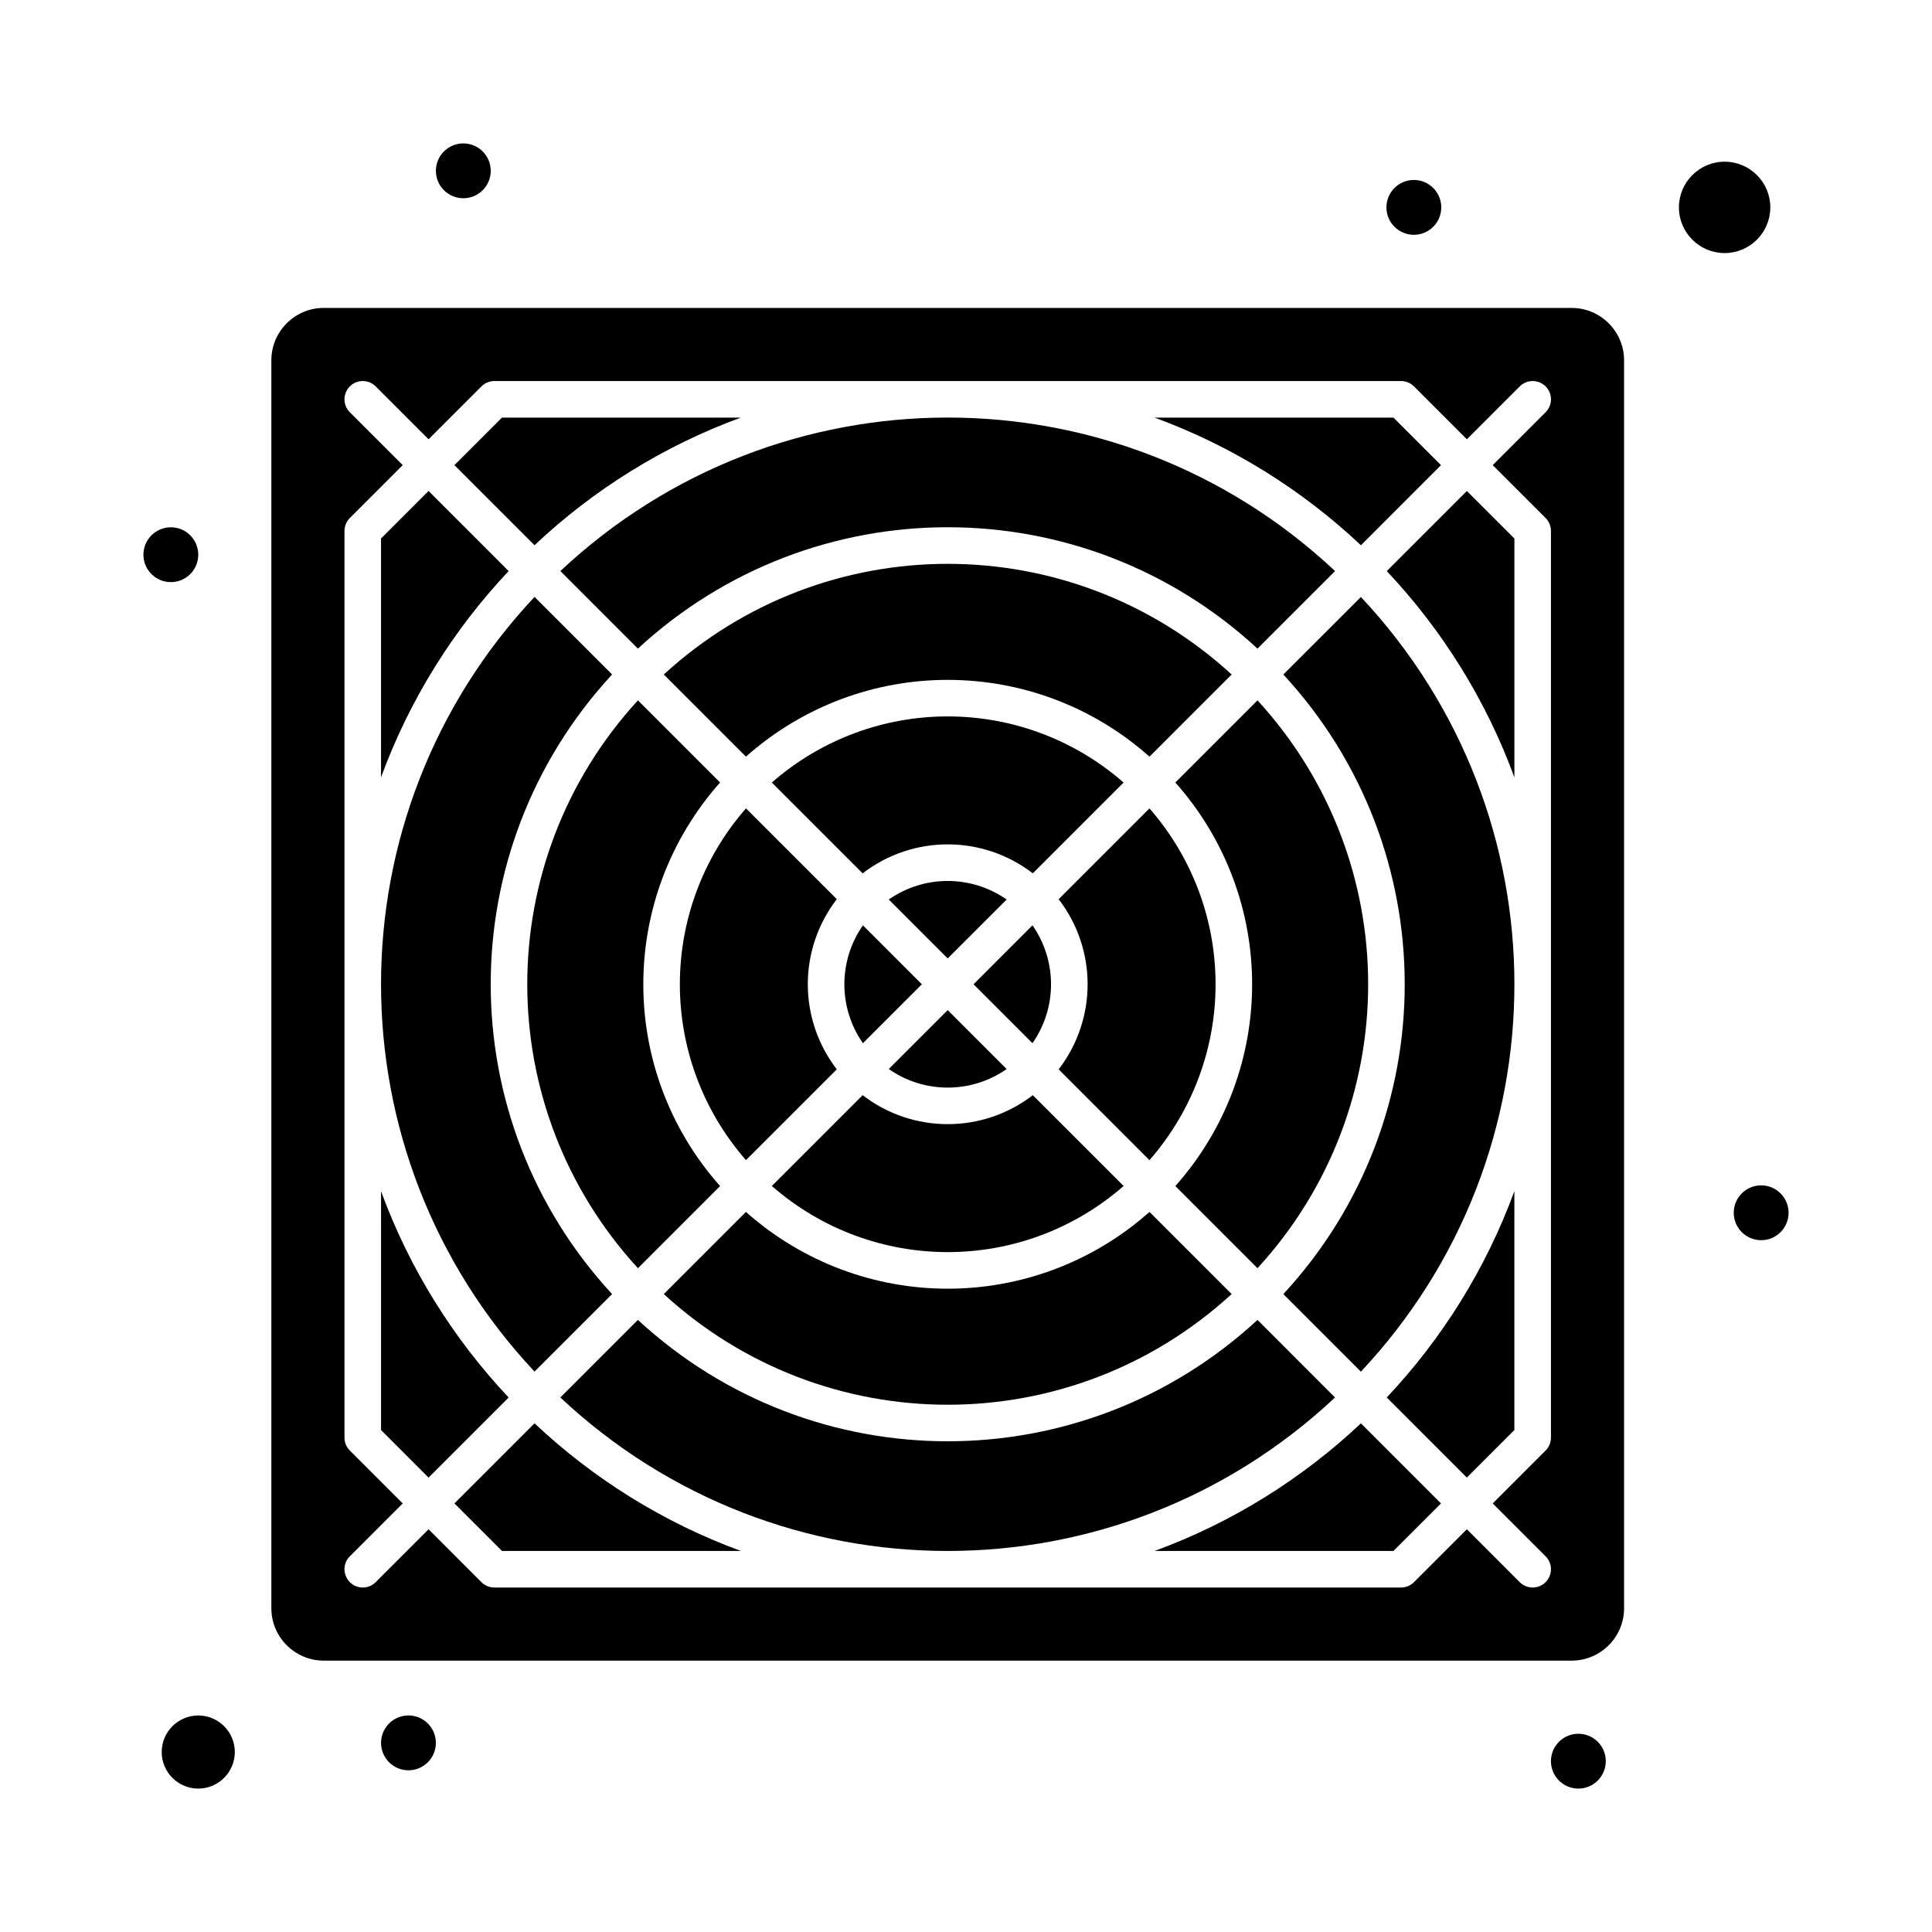
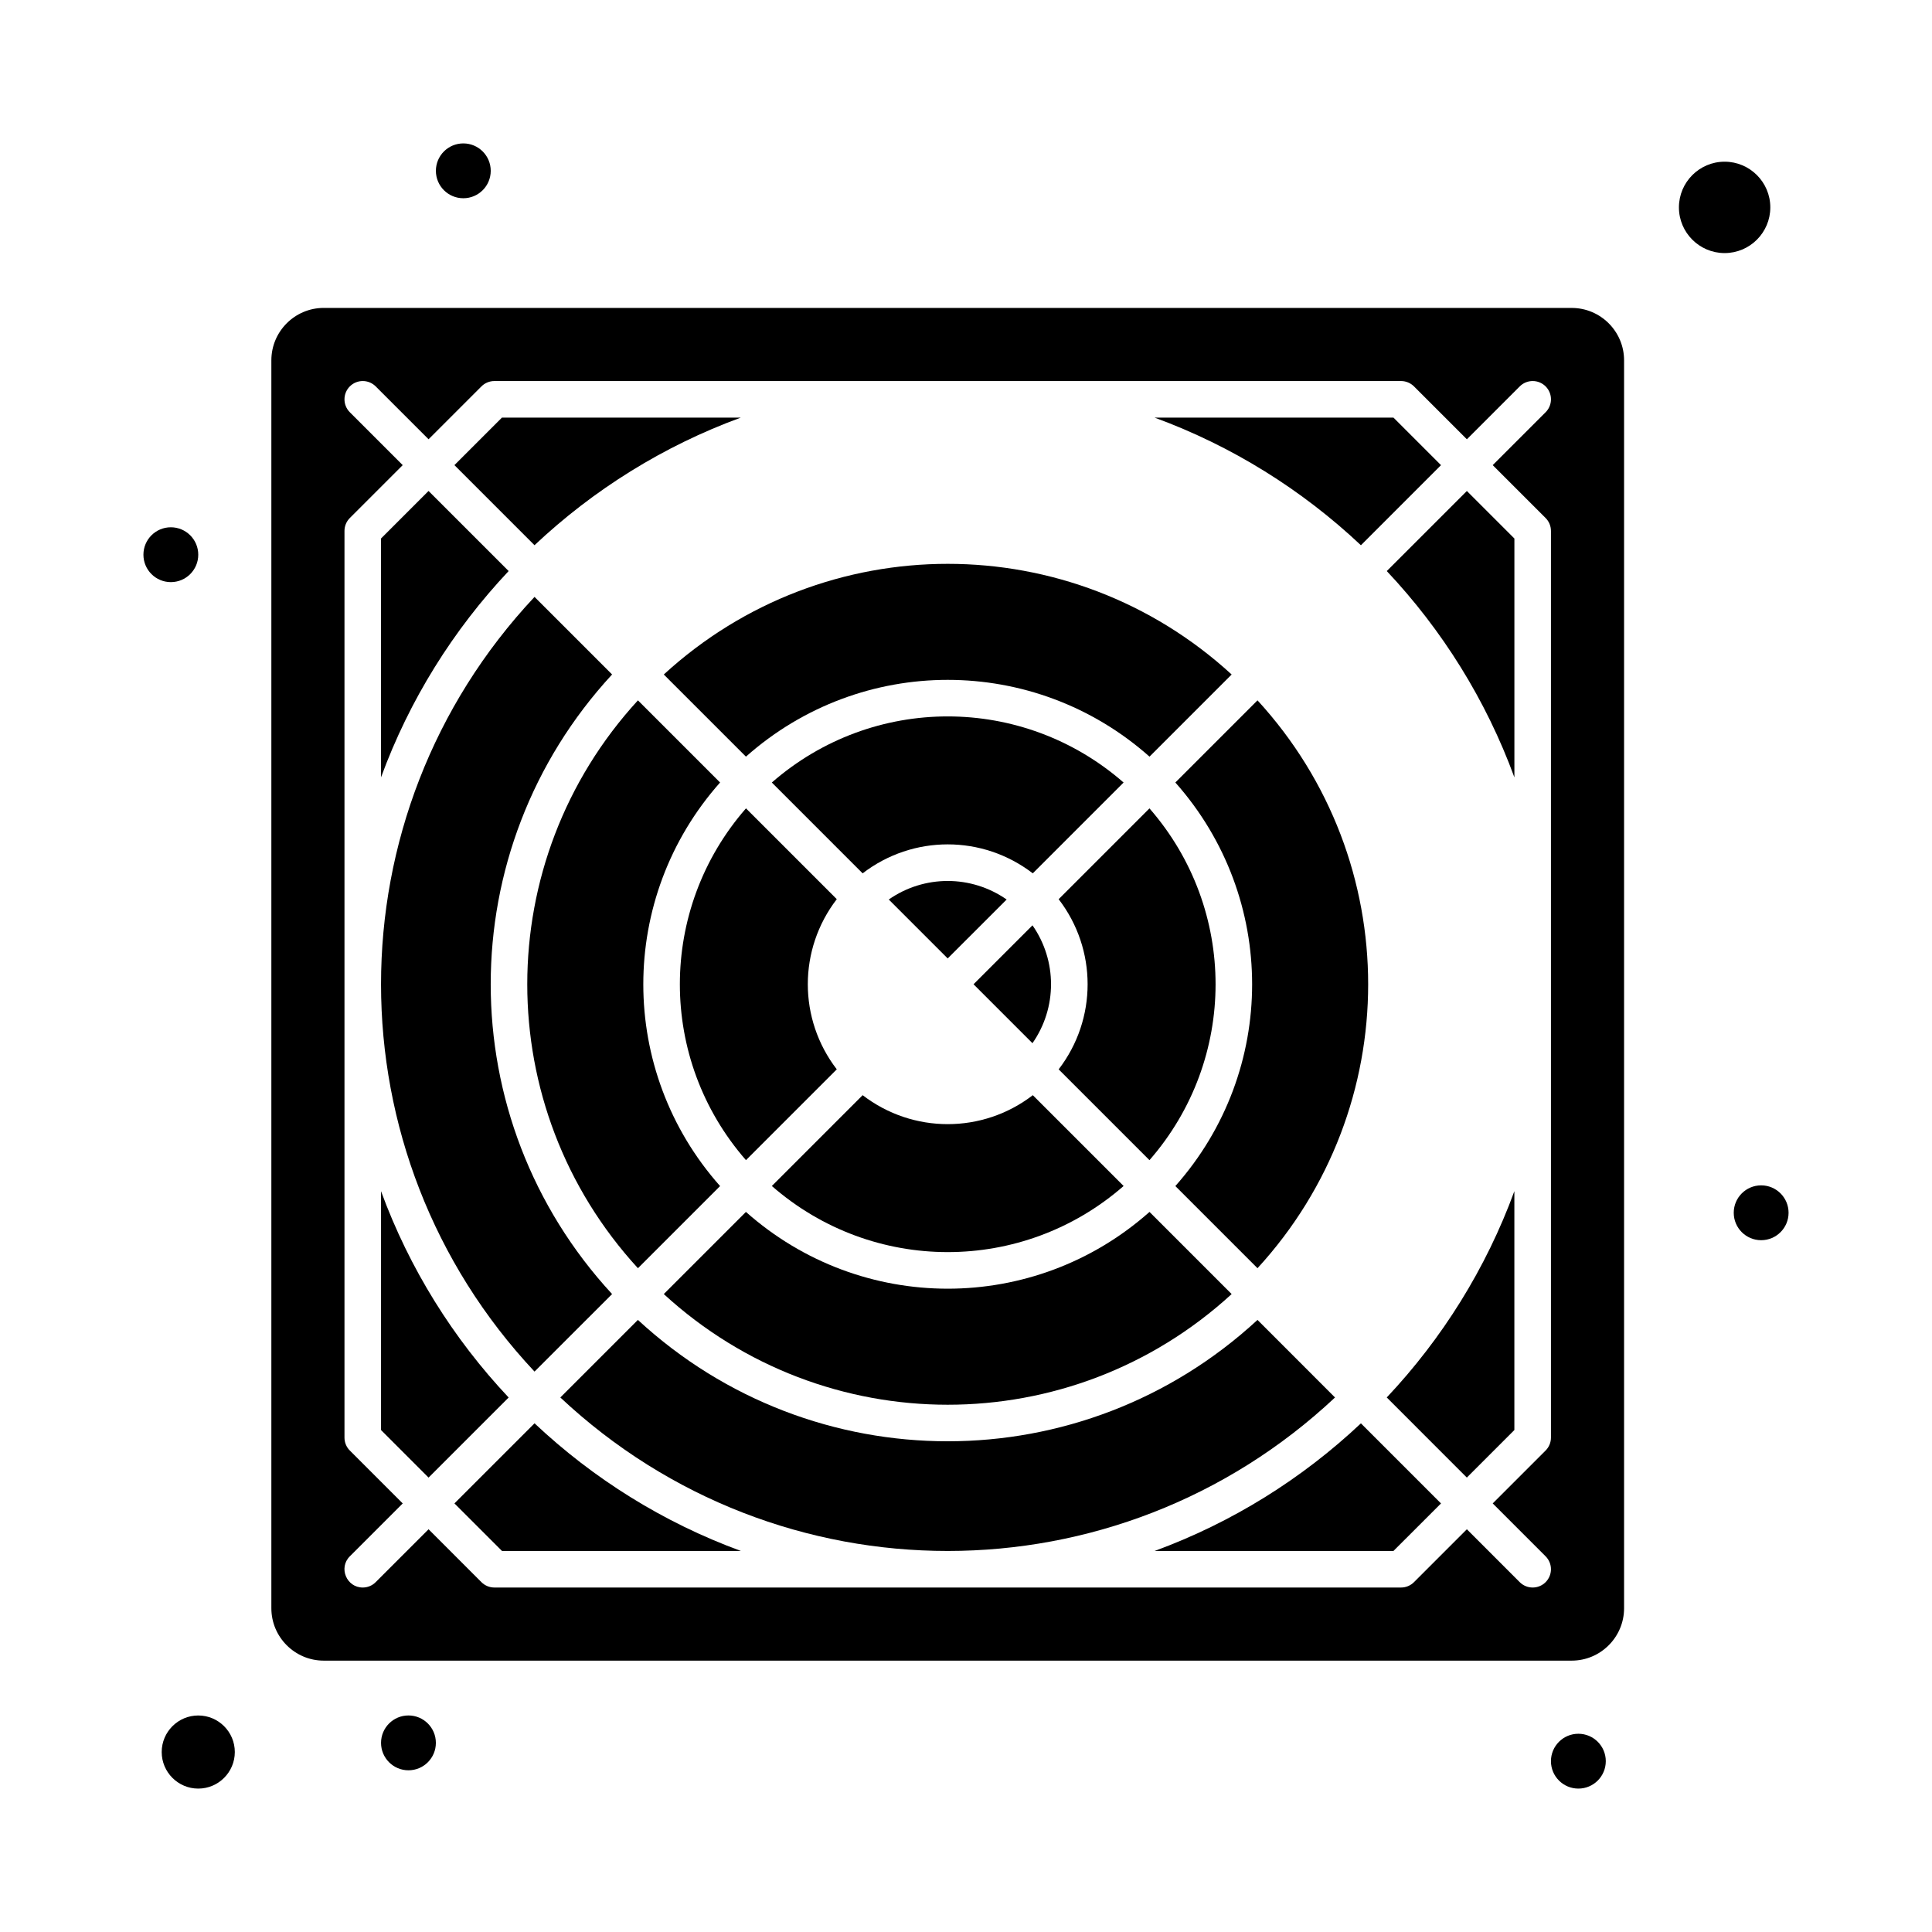
<svg xmlns="http://www.w3.org/2000/svg" fill="#000000" width="800px" height="800px" version="1.1" viewBox="144 144 512 512">
  <g>
    <path d="m348.54 351.38 24.066 24.066c13.301-10.227 31.766-10.246 45.094 0l24.066-24.066c-26.742-23.348-66.453-23.379-93.227 0z" />
    <path d="m441.77 458.3-24.066-24.066c-13.301 10.227-31.766 10.242-45.094 0l-24.066 24.066c26.742 23.348 66.453 23.375 93.227 0z" />
    <path d="m341.69 451.45 24.066-24.066c-10.227-13.301-10.246-31.766 0-45.094l-24.066-24.066c-23.344 26.746-23.375 66.453 0 93.227z" />
    <path d="m470.4 486.94-21.77-21.77c-30.57 27.133-76.387 27.125-106.95 0l-21.77 21.77c42.605 39.086 107.84 39.125 150.49 0z" />
    <path d="m477.25 329.6-21.77 21.77c27.129 30.57 27.129 76.383 0 106.95l21.77 21.77c39.082-42.605 39.125-107.84 0-150.49z" />
    <path d="m313.06 480.09 21.77-21.77c-27.133-30.57-27.125-76.383 0-106.95l-21.77-21.77c-39.086 42.602-39.125 107.84 0 150.49z" />
    <path d="m319.91 322.75 21.77 21.77c30.57-27.133 76.387-27.125 106.95 0l21.77-21.77c-42.605-39.082-107.84-39.121-150.49 0z" />
    <path d="m448.62 358.23-24.066 24.066c10.227 13.301 10.242 31.766 0 45.094l24.066 24.066c23.344-26.742 23.375-66.449 0-93.227z" />
-     <path d="m313.05 315.89c46.43-42.883 117.76-42.891 164.2 0l20.555-20.555c-57.871-54.281-147.53-54.191-205.3 0z" />
    <path d="m525.88 267.27-12.594-12.594h-63.301c20.512 7.512 39.062 19.121 54.672 33.82z" />
    <path d="m340.32 254.67h-63.301l-12.594 12.594 21.223 21.223c15.605-14.695 34.156-26.305 54.672-33.816z" />
-     <path d="m410.77 427.31-15.621-15.621-15.617 15.617c9.398 6.559 21.848 6.555 31.238 0.004z" />
    <path d="m417.62 389.22-15.621 15.621 15.617 15.617c6.555-9.398 6.551-21.844 0.004-31.238z" />
    <path d="m196.54 598.62c-5.344 0-9.688 4.348-9.688 9.688 0 5.344 4.348 9.688 9.688 9.688 5.344 0 9.688-4.348 9.688-9.688 0.004-5.344-4.344-9.688-9.688-9.688z" />
    <path d="m410.77 382.38c-9.398-6.555-21.848-6.551-31.238 0l15.617 15.617z" />
-     <path d="m372.68 420.46 15.621-15.617-15.617-15.617c-6.555 9.395-6.555 21.844-0.004 31.234z" />
    <path d="m560.51 225.6h-330.71c-7.656 0-13.887 6.231-13.887 13.891v330.71c0 7.652 6.231 13.883 13.887 13.883h330.71c7.656 0 13.887-6.231 13.887-13.887v-330.7c0-7.66-6.231-13.891-13.887-13.891zm-6.91 55.676c0.91 0.91 1.418 2.141 1.418 3.426v240.28c0 1.285-0.508 2.516-1.418 3.426l-14.016 14.016 14.016 14.016c1.891 1.891 1.891 4.957 0 6.852-1.891 1.891-4.961 1.891-6.852 0l-14.012-14.02-14.016 14.016c-0.91 0.91-2.141 1.422-3.426 1.422h-240.28c-1.285 0-2.516-0.508-3.426-1.418l-14.016-14.02-14.016 14.016c-0.941 0.949-2.184 1.422-3.422 1.422-4.269 0-6.492-5.203-3.426-8.27l14.016-14.016-14.016-14.016c-0.91-0.906-1.418-2.141-1.418-3.426v-240.28c0-1.285 0.508-2.516 1.418-3.426l14.016-14.012-14.016-14.016c-1.891-1.891-1.891-4.957 0-6.852 1.891-1.891 4.961-1.891 6.852 0l14.012 14.016 14.016-14.016c0.91-0.91 2.141-1.418 3.426-1.418h240.28c1.285 0 2.516 0.512 3.426 1.418l14.016 14.016 14.016-14.016c1.891-1.891 4.961-1.891 6.852 0 1.891 1.891 1.891 4.957 0 6.852l-14.02 14.016z" />
    <path d="m532.73 535.57 12.594-12.598v-63.301c-7.512 20.512-19.121 39.062-33.82 54.672z" />
    <path d="m257.57 274.11-12.594 12.594v63.301c7.512-20.512 19.121-39.062 33.82-54.672z" />
    <path d="m511.51 295.34c14.699 15.609 26.305 34.16 33.82 54.672v-63.301l-12.594-12.594z" />
    <path d="m613.15 198.96c0-6.68-5.434-12.109-12.109-12.109-6.68 0-12.109 5.434-12.109 12.109-0.004 6.676 5.43 12.109 12.109 12.109 6.676 0 12.109-5.434 12.109-12.109z" />
-     <path d="m484.1 322.75c42.883 46.43 42.891 117.76 0 164.2l20.555 20.555c54.281-57.863 54.195-147.53 0-205.3z" />
    <path d="m449.98 555.02h63.301l12.598-12.594-21.223-21.223c-15.613 14.699-34.164 26.305-54.676 33.816z" />
    <path d="m264.43 542.42 12.598 12.594h63.301c-20.512-7.512-39.062-19.121-54.672-33.82z" />
    <path d="m477.25 493.79c-46.43 42.883-117.76 42.891-164.2 0l-20.555 20.555c57.871 54.281 147.53 54.191 205.3 0z" />
    <path d="m244.98 459.68v63.301l12.594 12.598 21.223-21.223c-14.695-15.613-26.305-34.164-33.816-54.676z" />
    <path d="m306.21 486.94c-42.883-46.43-42.891-117.76 0-164.2l-20.555-20.555c-54.27 57.859-54.199 147.52 0 205.3z" />
-     <path d="m525.95 198.96c0 4.012-3.25 7.266-7.266 7.266-4.012 0-7.266-3.254-7.266-7.266 0-4.016 3.254-7.269 7.266-7.269 4.016 0 7.266 3.254 7.266 7.269" />
    <path d="m274.05 189.27c0 4.016-3.254 7.266-7.266 7.266-4.016 0-7.269-3.25-7.269-7.266 0-4.012 3.254-7.266 7.269-7.266 4.012 0 7.266 3.254 7.266 7.266" />
    <path d="m196.54 291c0 4.016-3.25 7.269-7.266 7.269-4.012 0-7.266-3.254-7.266-7.269 0-4.012 3.254-7.266 7.266-7.266 4.016 0 7.266 3.254 7.266 7.266" />
    <path d="m617.99 465.4c0 4.012-3.254 7.266-7.266 7.266-4.012 0-7.266-3.254-7.266-7.266 0-4.016 3.254-7.269 7.266-7.269 4.012 0 7.266 3.254 7.266 7.269" />
    <path d="m569.55 610.73c0 4.012-3.254 7.266-7.266 7.266-4.016 0-7.269-3.254-7.269-7.266 0-4.012 3.254-7.266 7.269-7.266 4.012 0 7.266 3.254 7.266 7.266" />
    <path d="m259.51 605.88c0 4.012-3.25 7.266-7.266 7.266-4.012 0-7.266-3.254-7.266-7.266 0-4.016 3.254-7.266 7.266-7.266 4.016 0 7.266 3.25 7.266 7.266" />
  </g>
</svg>